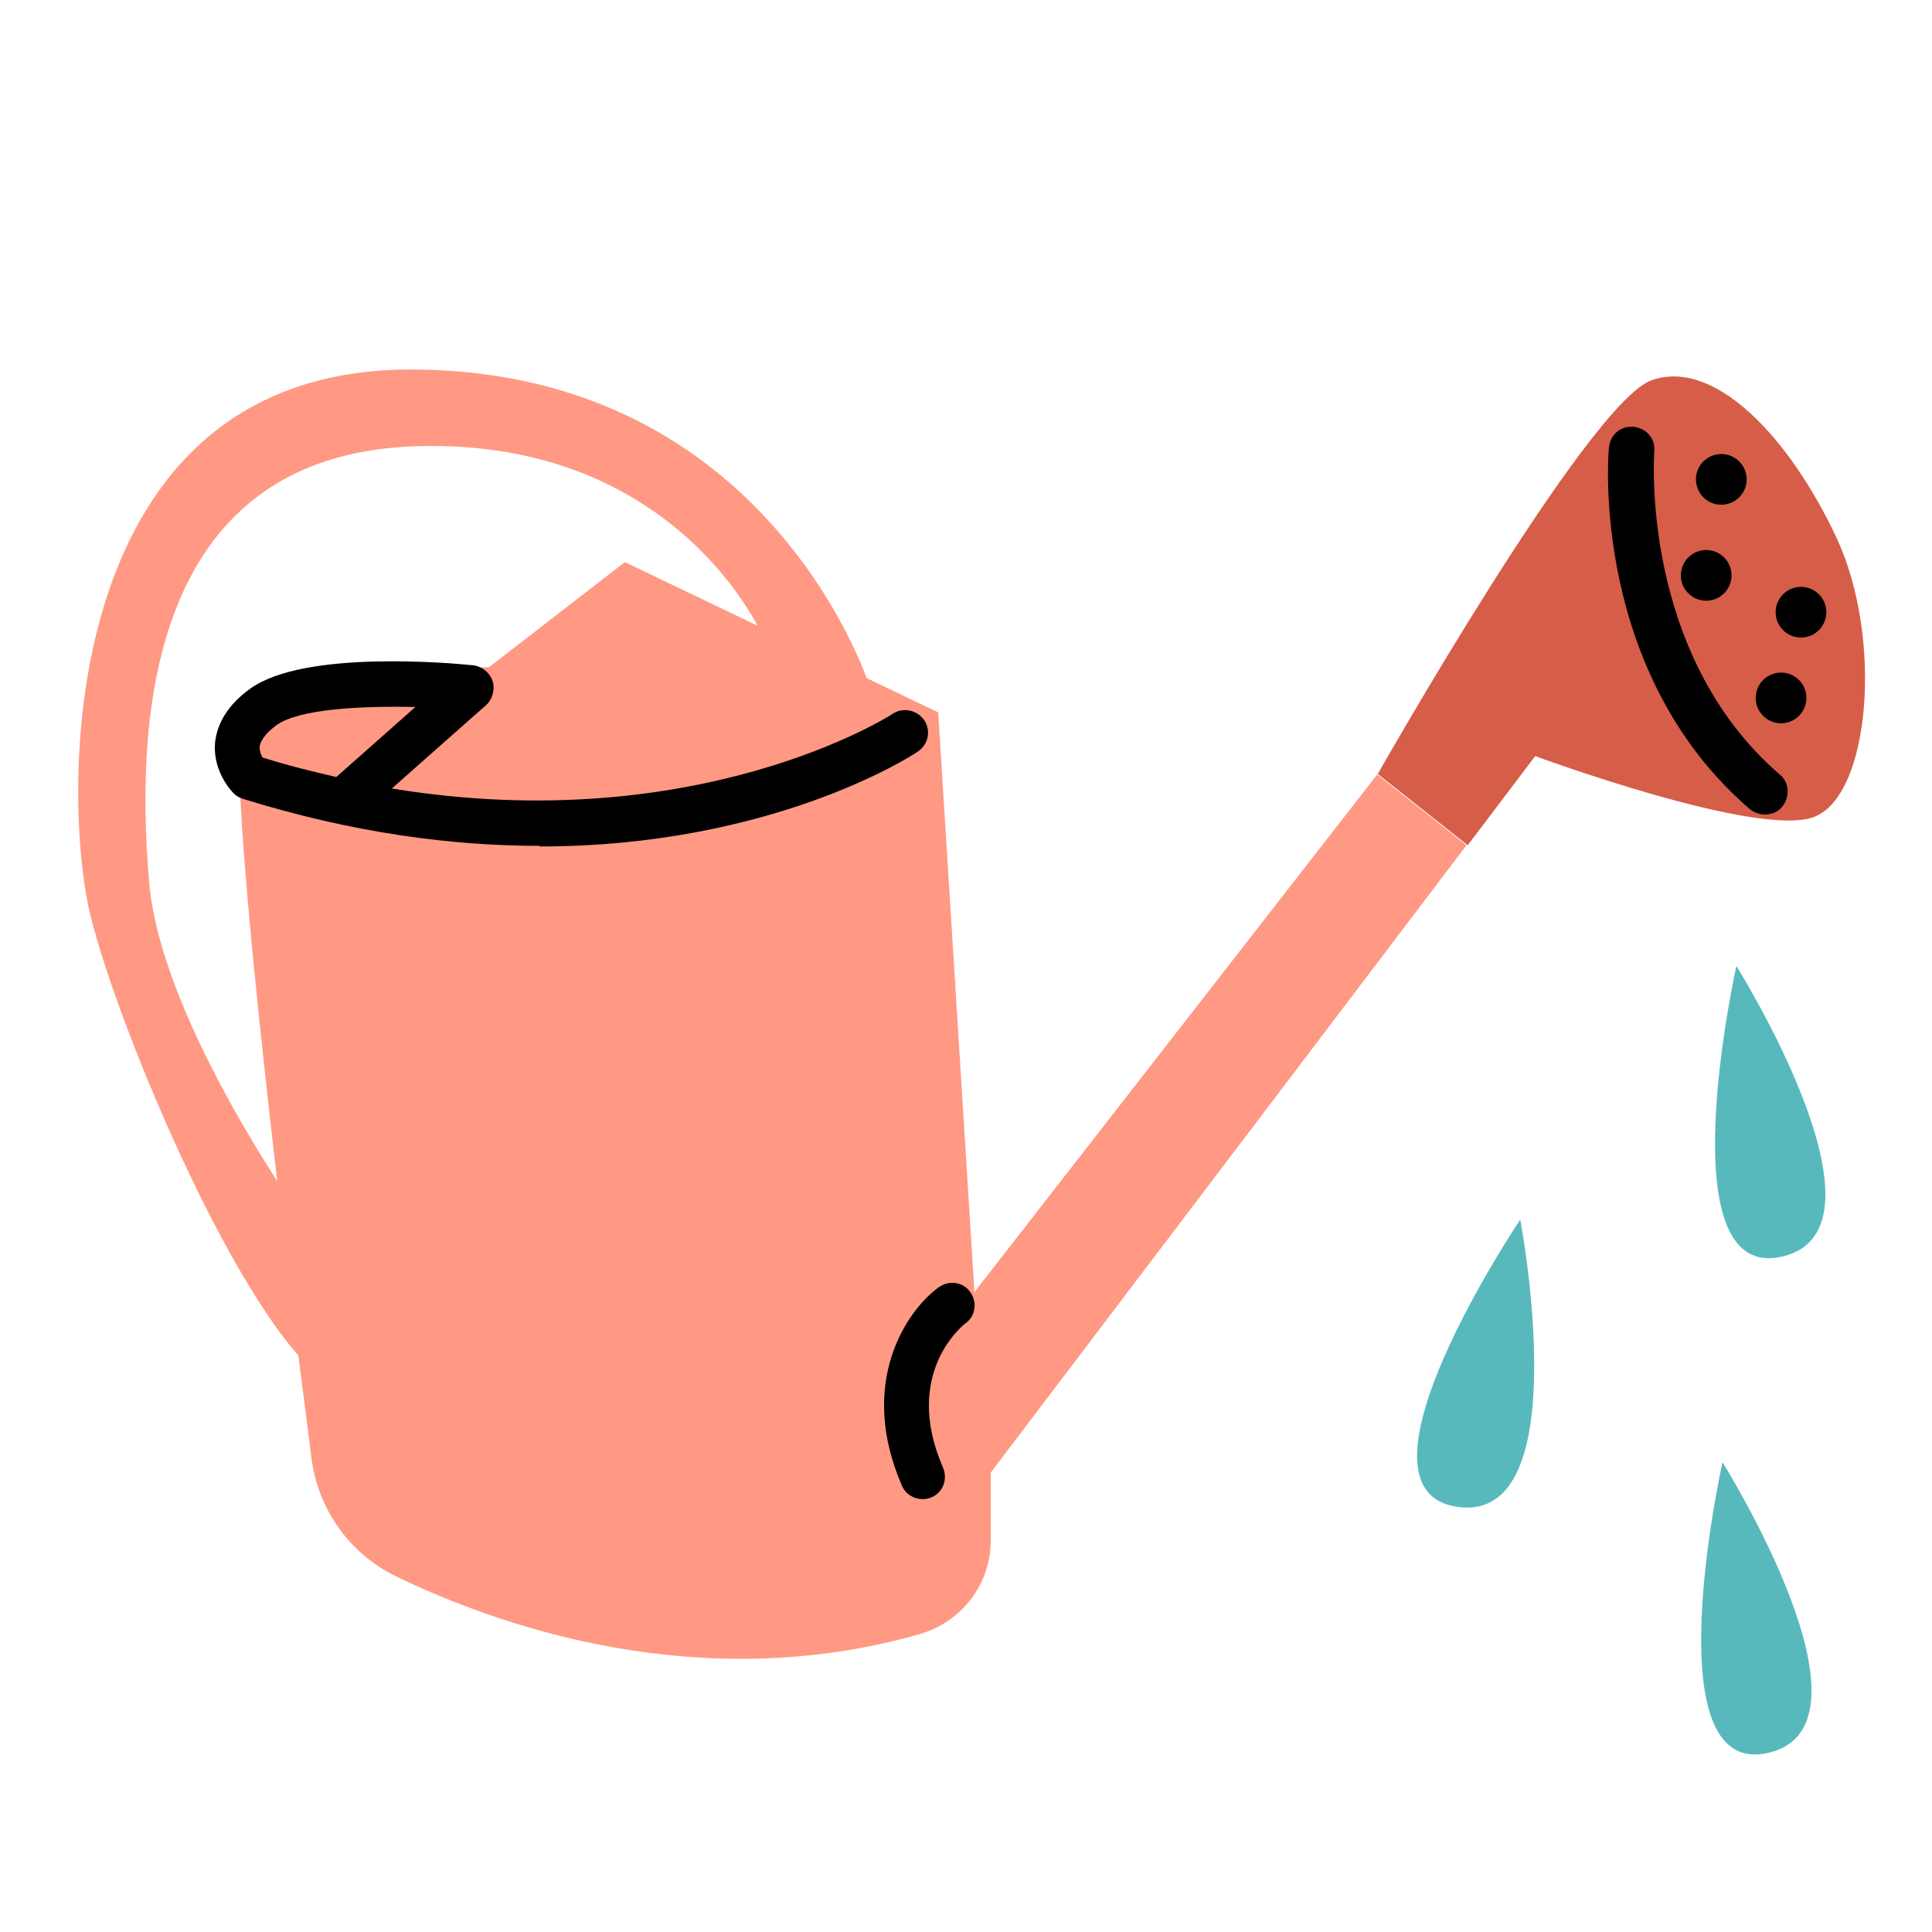
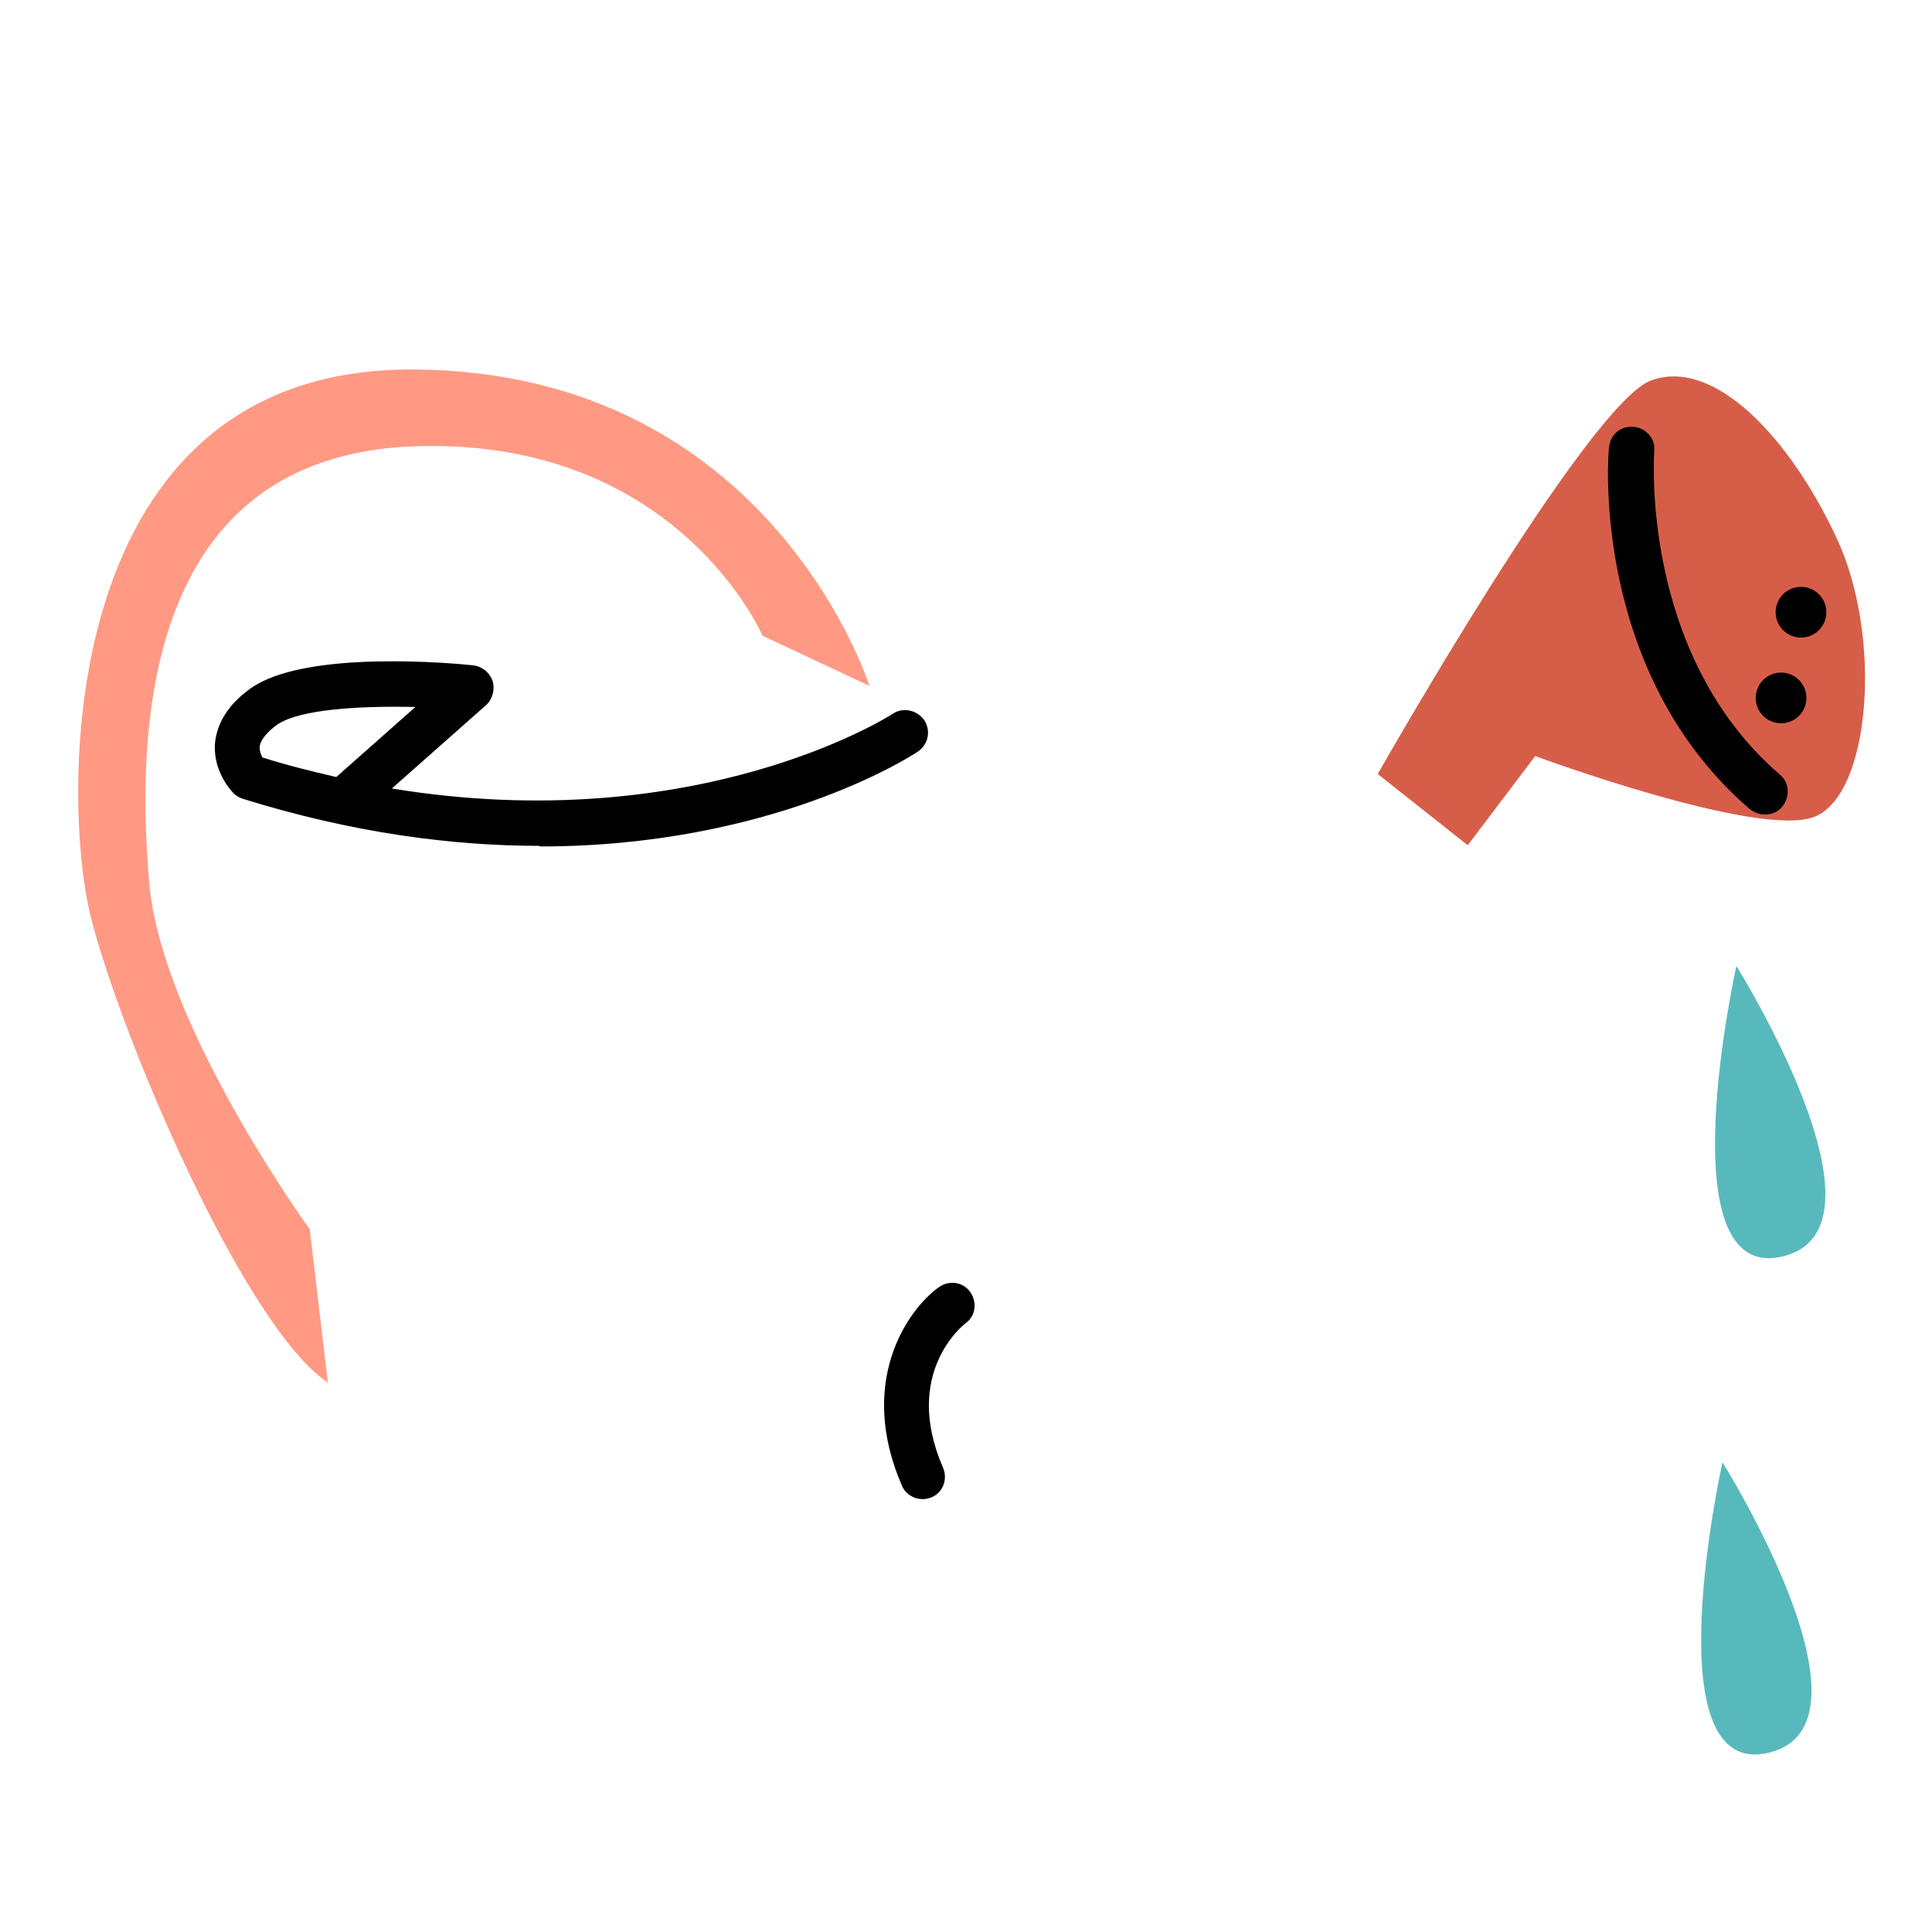
<svg xmlns="http://www.w3.org/2000/svg" id="Calque_1" data-name="Calque 1" viewBox="0 0 32 32">
  <defs>
    <style>
      .cls-1 {
        fill: #58b9bd;
        fill-rule: evenodd;
      }

      .cls-2 {
        fill: #ff9983;
      }

      .cls-3 {
        fill: #d65e49;
      }
    </style>
  </defs>
  <g>
-     <path class="cls-2" d="M22.81,12.83l-6.67,8.57-.6-9.6-5.19-2.49-2.25,1.74s-3.53.09-4.05.6c-.42.41.68,9.18,1.11,12.51.11.85.64,1.58,1.4,1.95,1.72.83,5.03,1.99,8.66.96.71-.2,1.2-.84,1.19-1.58v-1.1s7.88-10.39,7.88-10.39l-1.49-1.18Z" />
    <path class="cls-2" d="M14.4,11.36s-1.64-5.22-7.57-5.24S1.02,13.23,1.5,15.17s2.53,6.79,3.93,7.73l-.3-2.54s-2.46-3.38-2.66-5.75c-.26-3,.14-7.1,4.45-7.22s5.71,3.14,5.71,3.14l1.77.83" />
    <path class="cls-3" d="M25.42,12.52s3.7,1.37,4.63,1.01,1.14-2.97.37-4.62-2.02-2.99-3.07-2.61-4.53,6.52-4.53,6.52l1.49,1.18,1.12-1.48Z" />
    <path d="M29.23,13.49c-.09,0-.17-.03-.25-.09-2.62-2.26-2.35-5.84-2.33-5.99.02-.21.19-.36.41-.34.21.02.36.2.34.4,0,.03-.25,3.35,2.08,5.36.16.13.17.37.04.53-.07.09-.18.13-.28.13Z" />
    <path d="M8.94,14.01c-1.44,0-3.09-.21-4.92-.78-.06-.02-.11-.05-.15-.09-.04-.04-.34-.36-.31-.82.03-.34.22-.65.58-.91.9-.66,3.42-.42,3.7-.39.15.02.27.12.32.26.04.14,0,.3-.11.4l-1.56,1.38c5.07.83,8.26-1.21,8.3-1.24.17-.11.4-.06.52.11.11.17.07.4-.11.52-.13.09-2.44,1.57-6.26,1.57ZM4.36,12.55c.41.13.82.23,1.21.32,0,0,0,0,0,0l1.31-1.16c-.89-.02-1.92.03-2.3.3-.12.09-.26.22-.28.36,0,.07.02.13.05.18Z" />
    <path d="M15.28,24.83c-.14,0-.28-.08-.34-.22-.74-1.7.07-2.9.61-3.29.17-.12.4-.09.52.08.12.17.09.4-.08.52-.04.03-1.05.83-.37,2.39.08.19,0,.41-.19.49-.05.02-.1.03-.15.03Z" />
-     <circle cx="28.51" cy="7.94" r=".42" />
-     <circle cx="28.26" cy="9.53" r=".42" />
    <circle cx="29.83" cy="10.14" r=".42" />
    <circle cx="29.5" cy="11.56" r=".42" />
  </g>
  <path class="cls-1" d="M28.76,16s-1.18,5.28.77,4.81c1.95-.47-.77-4.81-.77-4.81Z" />
  <path class="cls-1" d="M28.53,24.22s-1.18,5.28.77,4.81c1.95-.47-.77-4.81-.77-4.81Z" />
-   <path class="cls-1" d="M25.18,20.2s-3.02,4.49-1.03,4.76,1.03-4.76,1.03-4.76Z" />
</svg>